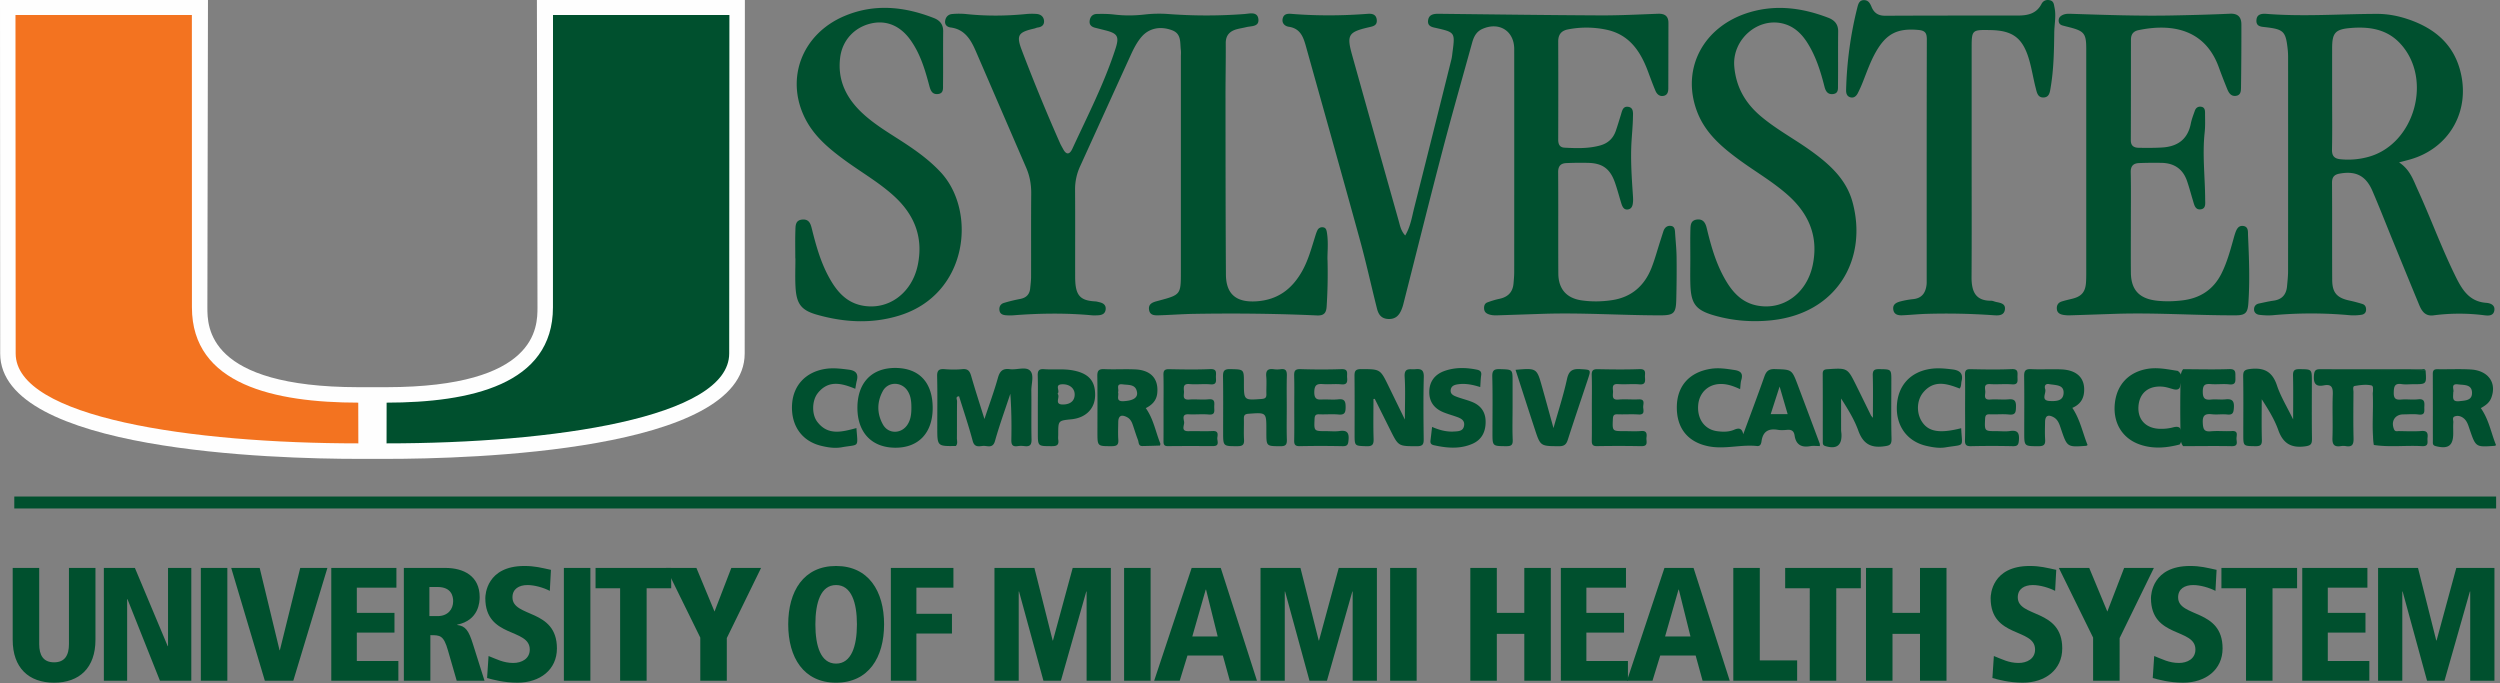
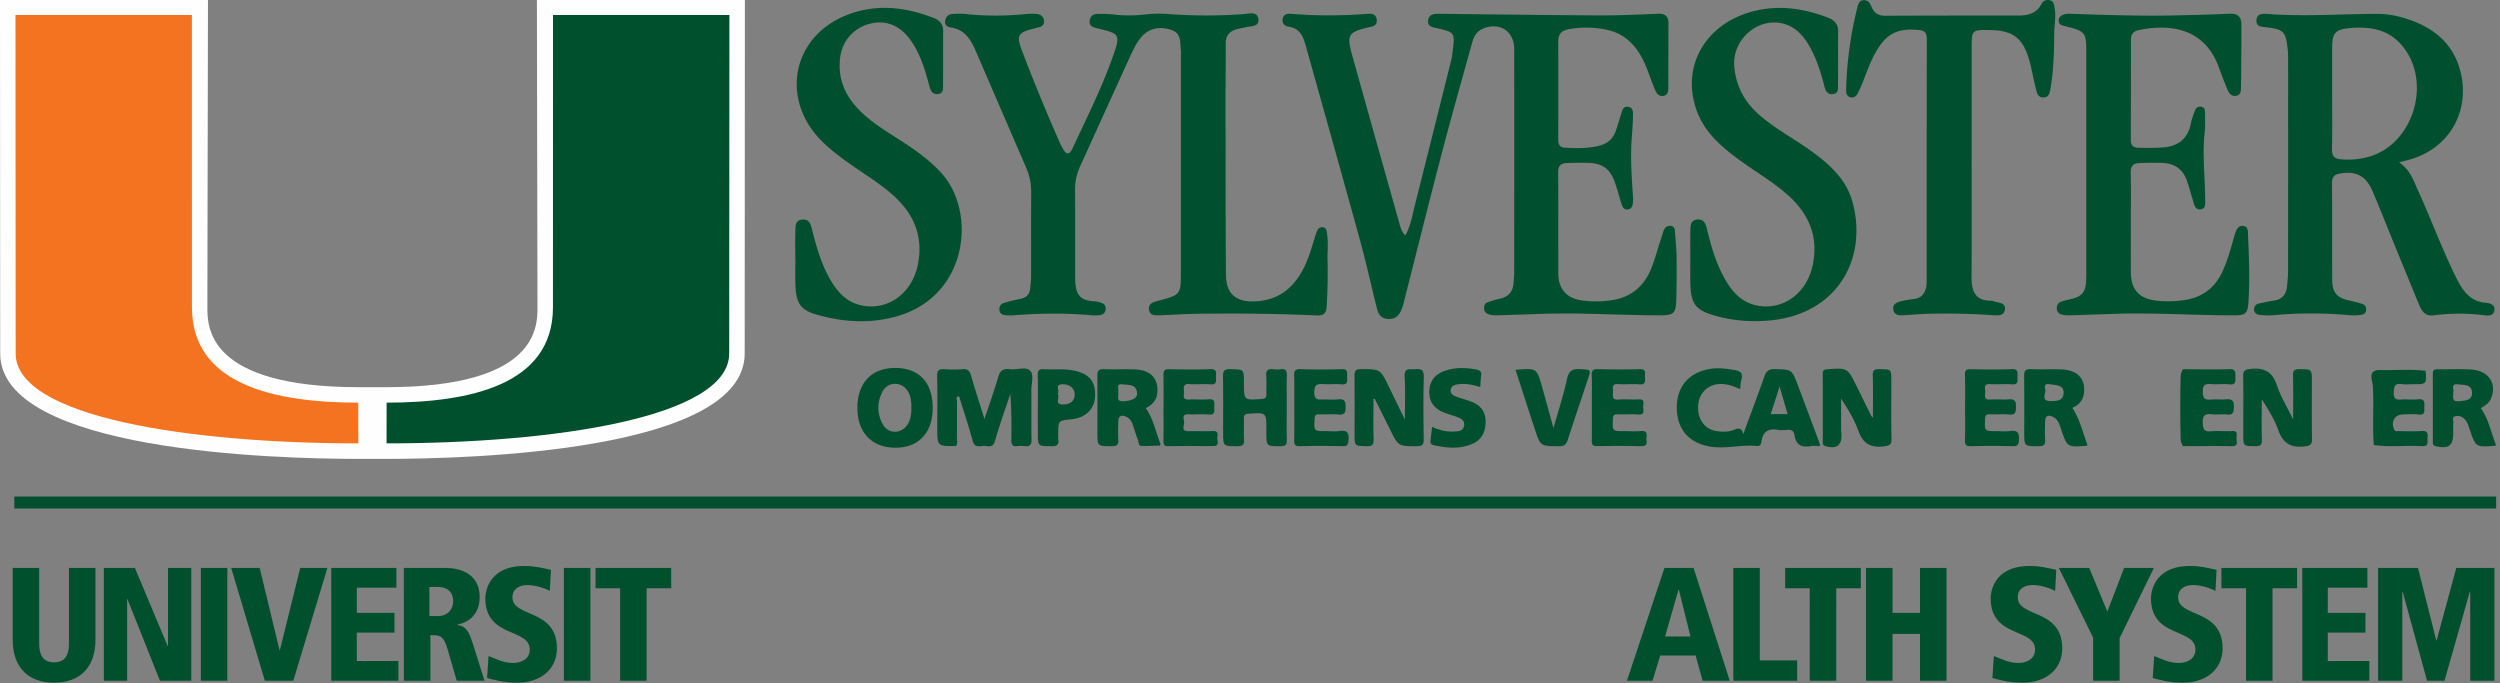
<svg xmlns="http://www.w3.org/2000/svg" width="278" height="76" viewBox="0 0 278 76">
  <rect x="0" y="0" width="278" height="76" fill="#808080" stroke="none" />
  <title>logo--sylvester</title>
  <g fill="none" fill-rule="evenodd">
    <path d="M1.412 63.153h2.947v8.466c0 1.258.468 2.031 1.654 2.031 1.187 0 1.655-.773 1.655-2.031v-8.466h2.947v7.998c0 3.11-1.78 4.764-4.602 4.764-2.821 0-4.601-1.654-4.601-4.764v-7.998zM11.548 63.153H15l3.65 8.7h.035v-8.7h2.588v12.545h-3.487l-3.613-9.077h-.035v9.077h-2.589zM22.332 75.698h2.948V63.152h-2.948v12.546zm3.379-12.545h3.165l2.21 9.149h.036l2.265-9.15h3.02l-3.793 12.546H29.45l-3.739-12.545zm11.127 0h7.243v2.193h-4.403v2.804h4.187v2.192h-4.187v3.164h4.62v2.192h-7.46V63.153zm10.91 5.357h.917c1.133 0 1.726-.756 1.726-1.655 0-.52-.162-1.582-1.743-1.582h-.9v3.237zm-2.84-5.357h4.602c2.067 0 3.829.916 3.829 3.235 0 .52-.073 2.589-2.5 3.074v.036c.918.108 1.277.61 1.745 2.103l1.294 4.097h-3.092l-.97-3.36c-.486-1.708-.881-1.708-1.96-1.708v5.068h-2.948V63.153zm16.231 2.552c-.7-.36-1.69-.647-2.48-.647-.953 0-1.673.431-1.673 1.366 0 2.283 4.944 1.222 4.944 5.68 0 2.372-1.888 3.81-4.386 3.81-1.528 0-2.84-.36-3.38-.52l.163-2.445c.88.342 1.653.772 2.75.772.934 0 1.833-.467 1.833-1.491 0-2.427-4.943-1.24-4.943-5.716 0-.377.144-3.577 4.35-3.577 1.15 0 1.869.197 2.948.43l-.126 2.338zm1.563 9.993h2.948V63.152h-2.948v12.546zm6.255-10.281h-2.732v-2.265h8.412v2.265h-2.732V75.7h-2.948V65.417z" fill="#00502E" fill-rule="nonzero" />
-     <path d="M77.872 70.9l-3.81-7.748h3.379l2.013 4.853 1.87-4.853h3.307l-3.81 7.801V75.7h-2.949v-4.8zm15.098 2.893c1.708 0 2.32-1.958 2.32-4.368 0-2.409-.612-4.367-2.32-4.367-1.707 0-2.3 1.958-2.3 4.367 0 2.41.593 4.368 2.3 4.368zm0-10.856c3.613 0 5.34 2.804 5.34 6.488 0 3.686-1.727 6.49-5.34 6.49-3.613 0-5.32-2.804-5.32-6.49 0-3.684 1.707-6.488 5.32-6.488zm6.093.216h6.957v2.193h-4.117v2.912h3.954v2.192h-3.954v5.248h-2.84V63.153zm21.767 2.624h-.036l-2.822 9.921h-1.941l-2.714-9.921h-.036v9.921h-2.696V63.153h4.44l2.03 8.07h.036l2.193-8.07h4.242v12.545h-2.696v-9.921zm4.169 9.921h2.949V63.152h-2.949v12.546zm9.113-10.136h-.036l-1.492 5.212h2.822l-1.294-5.212zm1.869 7.332h-3.936l-.862 2.804h-2.841l4.17-12.545h3.235l4.027 12.545h-3.02l-.773-2.804zm14.434-7.117h-.036l-2.822 9.921h-1.942l-2.714-9.921h-.035v9.921h-2.696V63.153h4.44l2.03 8.07h.036l2.193-8.07h4.242v12.545h-2.696v-9.921zm4.169 9.921h2.948V63.152h-2.948v12.546zm14.919-5.212h-3.056v5.212H163.5V63.153h2.947v4.997h3.056v-4.997h2.948v12.545h-2.948v-5.212zm4.062-7.333h7.243v2.193h-4.403v2.804h4.188v2.192h-4.188v3.164h4.62v2.192h-7.46V63.153z" fill="#00502E" fill-rule="nonzero" />
    <path d="M186.686 65.562h-.036l-1.493 5.212h2.824l-1.295-5.212zm1.87 7.332h-3.938l-.861 2.804h-2.841l4.17-12.545h3.236l4.026 12.545h-3.02l-.772-2.804zm4.187-9.741h2.947v10.281h4.153v2.264h-7.1V63.153zm8.501 2.264h-2.733v-2.265h8.413v2.265h-2.732V75.7h-2.948V65.417zm12.259 5.069h-3.057v5.212H207.5V63.153h2.947v4.997h3.057v-4.997h2.947v12.545h-2.947l-.001-5.212zm15.027-4.781c-.701-.36-1.69-.647-2.481-.647-.953 0-1.672.431-1.672 1.366 0 2.283 4.944 1.222 4.944 5.68 0 2.372-1.888 3.81-4.387 3.81-1.528 0-2.84-.36-3.379-.52l.162-2.445c.88.342 1.654.772 2.75.772.936 0 1.833-.467 1.833-1.491 0-2.427-4.942-1.24-4.942-5.716 0-.377.143-3.577 4.35-3.577 1.15 0 1.868.197 2.947.43l-.126 2.338h.001zm4.223 5.195l-3.81-7.748h3.378l2.014 4.853 1.869-4.853h3.308l-3.811 7.801V75.7h-2.948v-4.8zm13.607-5.195c-.701-.36-1.69-.647-2.481-.647-.953 0-1.672.431-1.672 1.366 0 2.283 4.944 1.222 4.944 5.68 0 2.372-1.888 3.81-4.387 3.81-1.528 0-2.84-.36-3.379-.52l.162-2.445c.88.342 1.654.772 2.75.772.936 0 1.834-.467 1.834-1.491 0-2.427-4.943-1.24-4.943-5.716 0-.377.143-3.577 4.35-3.577 1.15 0 1.868.197 2.947.43l-.126 2.338h.001zm3.397-.288h-2.734v-2.265h8.413v2.265h-2.732V75.7h-2.947V65.417zm6.254-2.264h7.244v2.193h-4.404v2.804h4.19v2.192h-4.19v3.164h4.62v2.192h-7.46V63.153zm18.676 2.624h-.036l-2.823 9.921h-1.94l-2.716-9.921h-.036v9.921h-2.694V63.153h4.439l2.031 8.07h.036l2.193-8.07h4.241v12.545h-2.695v-9.921zM1.589 56.54H277.57v-1.327H1.59l-.001 1.327z" fill="#00502E" fill-rule="nonzero" />
    <path d="M59.704 0l.064 34.177c0 2.19 0 8.852-16.778 8.879l-1.574.003-1.577-.003c-16.778-.027-16.778-6.69-16.778-8.88L23.126 0H0l.02 39.307c0 10.873 30.482 11.72 39.826 11.72h3.139c9.343 0 39.825-.847 39.825-11.72L82.83 0H59.704z" fill="#FEFEFE" fill-rule="nonzero" />
    <path d="M61.488 34.177l.006-32.51H81.11l-.023 37.64c0 7.135-19.583 9.996-38.102 9.996 0-.899.007-3.108.007-4.528 9.269-.014 18.496-1.973 18.496-10.598" fill="#00502E" fill-rule="nonzero" />
    <path d="M21.342 34.177l-.006-32.51H1.72l.022 37.64c0 7.135 19.586 9.996 38.105 9.996 0-.899-.01-3.108-.01-4.528-9.267-.014-18.495-1.973-18.495-10.598" fill="#F37320" fill-rule="nonzero" />
    <path d="M156.26 26.186c.6-1.01.748-2.086 1.01-3.115a4830.016 4830.016 0 0 0 4.126-16.467c.074-.3.097-.61.138-.917.272-2.046.227-2.102-1.742-2.552-.47-.107-1.072-.164-.99-.856.08-.67.613-.752 1.187-.746 5.979.068 11.957.15 17.937.179 2.138.01 4.279-.101 6.416-.181.761-.03 1.192.234 1.188 1.045-.007 2.42-.007 4.84-.015 7.261-.002.354-.082.712-.476.812-.47.119-.784-.155-.954-.557-.3-.712-.565-1.438-.835-2.162-.84-2.246-2.082-4.095-4.625-4.63a10.748 10.748 0 0 0-4.249-.035c-.748.143-1.106.567-1.103 1.352.015 3.634.011 7.267 0 10.9-.003.515.16.875.698.903 1.332.07 2.665.116 3.973-.248.877-.244 1.454-.795 1.743-1.648.199-.586.377-1.178.56-1.77.127-.416.209-.94.773-.88.642.067.573.666.566 1.103-.014.897-.1 1.793-.157 2.689-.127 2.018.014 4.03.149 6.041.014.217.03.436.018.652-.024.415-.09.866-.583.933-.455.062-.618-.335-.73-.702-.238-.768-.438-1.548-.705-2.304-.538-1.526-1.389-2.14-2.98-2.175a38.046 38.046 0 0 0-2.419.024c-.615.027-.917.319-.912 1.007.027 3.758-.004 7.516.019 11.273.01 1.72.912 2.739 2.575 2.984 1.14.167 2.29.147 3.425-.027 2.154-.333 3.585-1.605 4.367-3.6.371-.946.636-1.935.947-2.905.124-.38.242-.764.367-1.146.13-.398.406-.652.825-.602.44.05.457.437.478.786.058.897.157 1.793.166 2.691.019 1.583.005 3.167-.035 4.75-.036 1.489-.294 1.72-1.757 1.72-4.345 0-8.686-.309-13.032-.17-1.705.056-3.41.115-5.114.169-.341.01-.675-.003-1.005-.136-.3-.121-.444-.307-.462-.622-.018-.312.079-.574.37-.682.435-.16.88-.3 1.332-.395.934-.196 1.482-.729 1.57-1.692.038-.433.078-.867.078-1.3.004-8.26.007-16.521.001-24.782-.001-2.024-1.676-3.063-3.53-2.243-.713.316-.975.907-1.16 1.575-1.112 4.024-2.26 8.039-3.317 12.078-1.473 5.624-2.875 11.266-4.31 16.9a5.02 5.02 0 0 1-.198.62c-.274.688-.69 1.134-1.53 1.083-.787-.048-1.069-.559-1.225-1.183-.635-2.519-1.19-5.06-1.877-7.564-1.983-7.215-4.017-14.416-6.03-21.622-.284-1.014-.63-1.941-1.893-2.124-.427-.062-.811-.387-.671-.94.13-.51.567-.528.976-.494 2.819.23 5.638.21 8.456-.003.501-.039.962.048 1.023.67.064.65-.43.72-.898.828-2.273.527-2.468.852-1.838 3.105a7703.769 7703.769 0 0 0 5.167 18.392c.154.545.25 1.134.733 1.652zM147.623 28.99a58.28 58.28 0 0 1-.099 5.08c-.045.747-.314 1.04-1.082 1.006-4.56-.205-9.123-.251-13.687-.174-1.27.022-2.538.119-3.808.158-.492.015-1.076.055-1.173-.618-.103-.72.51-.855 1.007-.989 2.53-.678 2.533-.67 2.533-3.281V6.318c0-.249.026-.5-.004-.745-.103-.83.087-1.81-.97-2.207-1.33-.5-2.583-.222-3.4.73-.53.617-.89 1.342-1.224 2.074-1.874 4.106-3.736 8.218-5.608 12.325a6.076 6.076 0 0 0-.56 2.607c.023 3.23.003 6.46.01 9.69.004 1.998.482 2.63 2.227 2.723.153.007.304.052.455.086.435.098.766.31.709.815-.058.507-.444.625-.876.646-.218.01-.438.021-.653 0-2.912-.268-5.823-.227-8.736 0-.277.023-.56.018-.837-.006-.362-.032-.67-.153-.713-.586-.04-.4.153-.68.511-.788a17.36 17.36 0 0 1 1.797-.438c.67-.129 1.048-.498 1.114-1.175.043-.431.1-.864.1-1.296.01-3.075-.012-6.15.016-9.224.01-1.013-.157-1.969-.556-2.893-1.868-4.315-3.73-8.632-5.597-12.947-.557-1.286-1.228-2.45-2.814-2.655-.376-.048-.65-.284-.61-.687.043-.44.32-.766.77-.806a8.156 8.156 0 0 1 1.582.002c2.231.239 4.458.215 6.689-.004.37-.036.746-.035 1.116-.01.448.03.787.277.841.726.06.479-.24.73-.71.787-.12.015-.234.08-.355.108-1.826.417-2.042.748-1.385 2.463 1.32 3.468 2.732 6.9 4.234 10.293.1.225.23.438.346.656.37.691.733.587 1.025-.043 1.698-3.676 3.556-7.284 4.804-11.152.434-1.345.21-1.679-1.172-2.023-.36-.09-.719-.183-1.08-.271-.405-.098-.687-.31-.632-.77.054-.456.327-.758.788-.77.65-.015 1.308-.012 1.952.065 1.116.135 2.22.125 3.339 0a14.08 14.08 0 0 1 2.602-.063c2.853.215 5.7.22 8.553.003.562-.043 1.435-.303 1.531.573.095.866-.794.748-1.357.889-.331.082-.67.132-1 .217-.806.212-1.281.664-1.273 1.575.015 1.956-.029 3.912-.027 5.868.007 6.616.003 13.23.047 19.846.015 2.224 1.19 3.131 3.414 2.978 2.335-.16 3.915-1.344 5.035-3.311.667-1.17 1.02-2.451 1.416-3.719.092-.294.176-.595.31-.87a.58.58 0 0 1 .616-.329c.304.036.38.256.428.522.215 1.235.03 2.48.081 3.193zM236.951 24.919c0 1.801-.014 3.603.004 5.403.019 1.925.944 2.887 2.855 3.11.963.111 1.92.083 2.869-.03 1.942-.233 3.428-1.167 4.331-2.951.606-1.197.961-2.478 1.319-3.759.067-.238.129-.477.208-.711.152-.456.351-.938.93-.85.58.087.497.66.514 1.054.112 2.509.212 5.019.036 7.53-.075 1.086-.334 1.347-1.425 1.35-4.438.014-8.872-.31-13.311-.168-1.674.054-3.348.116-5.021.165a3.826 3.826 0 0 1-.833-.048c-.346-.066-.66-.211-.703-.632-.042-.427.133-.73.543-.858.383-.12.776-.208 1.165-.304 1.026-.25 1.464-.747 1.532-1.81.037-.587.026-1.18.026-1.769V5.414c0-1.669-.224-1.957-1.837-2.374-.27-.069-.54-.132-.808-.21-.266-.076-.42-.249-.42-.539-.002-.279.13-.457.373-.59.348-.194.72-.174 1.09-.162 3.723.118 7.445.254 11.171.18 2.139-.042 4.279-.096 6.416-.194.903-.042 1.266.394 1.267 1.204a428.07 428.07 0 0 1-.042 6.986c-.005.38-.007.862-.554.942-.538.077-.79-.302-.962-.715-.34-.83-.664-1.666-.971-2.509-1.521-4.134-5.127-4.873-8.924-4.078-.594.124-.828.497-.828 1.06-.004 3.727.001 7.454-.015 11.181-.003.63.354.829.871.838.868.016 1.739.02 2.606-.032 1.706-.1 2.854-.895 3.197-2.665.094-.482.281-.947.443-1.414.115-.33.36-.509.718-.451.348.057.419.342.419.632 0 .744.038 1.494-.042 2.232-.268 2.482.045 4.956.056 7.434.002.45.113 1.052-.53 1.113-.586.055-.687-.517-.822-.96-.226-.738-.418-1.487-.671-2.215-.463-1.328-1.438-1.974-2.827-1.997a42.335 42.335 0 0 0-2.512.024c-.61.027-.928.313-.915 1.007.04 1.925.014 3.85.014 5.777zM187.964 28.712c0-1.055-.021-2.11.009-3.164.014-.484.022-1.038.703-1.132.74-.103.983.407 1.119.977.448 1.869.968 3.716 1.892 5.412.82 1.508 1.87 2.804 3.672 3.165 2.914.583 5.55-1.341 6.212-4.479.67-3.174-.417-5.72-2.773-7.81-1.675-1.488-3.624-2.603-5.421-3.923-1.946-1.43-3.753-2.98-4.646-5.31-1.84-4.794.684-9.564 5.853-11.089 2.977-.877 5.877-.475 8.72.616.689.265 1.111.716 1.1 1.531-.026 1.987.003 3.974-.02 5.96-.005.4.073.932-.57.995-.602.059-.813-.357-.934-.833-.42-1.654-.923-3.275-1.822-4.744-.63-1.034-1.445-1.873-2.64-2.222-2.884-.842-5.829 1.712-5.565 4.746.198 2.27 1.217 4.047 2.926 5.497 1.709 1.452 3.688 2.505 5.502 3.8 2.1 1.5 4.023 3.185 4.725 5.784 1.692 6.255-1.661 12.369-9.05 13.13-2.14.22-4.274.054-6.355-.548-2.01-.583-2.555-1.273-2.629-3.382-.035-.99-.006-1.985-.008-2.977zM88.437 28.73c0-1.023-.025-2.048.01-3.07.019-.537-.029-1.183.783-1.246.757-.06.918.499 1.055 1.053.455 1.834.964 3.65 1.872 5.321.82 1.51 1.865 2.808 3.662 3.178 2.91.6 5.568-1.327 6.229-4.455.67-3.172-.402-5.724-2.756-7.82-1.673-1.491-3.623-2.601-5.42-3.924-1.712-1.259-3.322-2.607-4.313-4.539-2.282-4.45-.39-9.453 4.354-11.45 3.334-1.404 6.652-1.053 9.934.23.665.26 1.042.71 1.034 1.478-.022 1.986.007 3.973-.017 5.96-.004.401.073.94-.556 1.01-.652.074-.831-.397-.966-.905-.478-1.798-1.005-3.58-2.108-5.116-1.15-1.602-2.71-2.23-4.43-1.813-1.82.44-3.134 1.869-3.376 3.757-.333 2.595.735 4.64 2.61 6.334 1.2 1.085 2.576 1.929 3.933 2.798 1.673 1.073 3.302 2.199 4.663 3.674 3.976 4.312 3.056 13.539-4.64 15.907-3.06.942-6.128.763-9.162-.099-1.758-.5-2.271-1.22-2.372-3.1-.056-1.051-.01-2.108-.01-3.163h-.013zM219.246 17.753c0 4.349.018 8.696-.01 13.044-.01 1.715.503 2.658 2.196 2.647.18 0 .357.098.54.136.494.103 1.075.184.97.862-.097.638-.678.654-1.183.618a75.063 75.063 0 0 0-7.535-.159c-.898.027-1.794.121-2.692.16-.455.018-.907-.071-.996-.62-.1-.609.352-.813.824-.931.45-.117.906-.199 1.368-.246.982-.092 1.395-.693 1.504-1.59.022-.185.016-.373.016-.56 0-8.912-.006-17.826.015-26.74.001-.709-.2-.974-.925-1.043-2.328-.217-3.579.4-4.743 2.445-.6 1.054-.994 2.194-1.439 3.315-.17.43-.357.855-.567 1.266-.165.322-.43.57-.822.465-.388-.105-.49-.437-.48-.808A41.839 41.839 0 0 1 206.538.83c.097-.38.212-.821.743-.816.486.005.677.37.836.755.277.675.753.985 1.513.982 4.907-.024 9.814-.023 14.72-.022 1.109.001 2.096-.185 2.669-1.296.185-.361.542-.504.953-.398.421.108.422.485.492.815.196.928-.02 1.855-.031 2.782-.027 2.045-.058 4.093-.405 6.117-.081.473-.127 1.068-.786 1.092-.66.023-.748-.581-.867-1.039-.289-1.106-.452-2.248-.79-3.336-.708-2.286-1.826-3.073-4.226-3.12-2.113-.041-2.113-.041-2.113 2.11v12.298-.001zM106.29 49.593c-2.065.033-2.065.033-2.065-2.055 0-1.894.031-3.789-.016-5.682-.017-.677.207-.855.84-.804.648.053 1.31.064 1.955-.002.637-.066.84.23.997.778.432 1.509.92 3.001 1.47 4.767.555-1.673 1.085-3.102 1.494-4.566.21-.754.533-1.085 1.332-.976.76.104 1.756-.318 2.242.16.488.48.136 1.472.147 2.239.025 1.8-.02 3.602.022 5.402.016.634-.198.832-.791.754a2.653 2.653 0 0 0-.744 0c-.597.095-.724-.165-.712-.722.035-1.69.012-3.383-.112-5.097-.576 1.745-1.208 3.474-1.703 5.241-.247.89-.855.517-1.332.556-.448.038-.95.2-1.15-.553-.444-1.67-1.002-3.312-1.514-4.965-.446.02-.222.362-.225.542-.02 1.365-.002 2.732-.018 4.097-.004.295.127.62-.118.886h.001zM208.267 46.465c0-1.672.03-3.19-.015-4.706-.017-.594.176-.718.734-.71 1.332.022 1.332-.009 1.332 1.306 0 2.14-.036 4.28.02 6.418.019.73-.242.78-.88.863-1.488.195-2.306-.347-2.816-1.757-.447-1.238-1.155-2.383-1.912-3.567 0 1.174-.002 2.347.002 3.521 0 .155.035.309.04.463.051 1.246-.565 1.681-1.794 1.307-.297-.09-.282-.28-.283-.492-.002-2.512.006-5.024-.009-7.536-.002-.423.176-.496.553-.52 2.2-.144 2.202-.155 3.18 1.817.55 1.107 1.09 2.219 1.637 3.327.022.047.066.084.211.266zM254.997 46.641c0-1.776.025-3.322-.013-4.868-.014-.579.162-.731.733-.724 1.362.018 1.362-.014 1.362 1.387 0 2.11-.02 4.22.013 6.33.01.61-.12.787-.788.872-1.555.2-2.437-.344-2.966-1.833-.426-1.198-1.12-2.301-1.833-3.41 0 1.504-.03 3.009.015 4.512.019.594-.175.72-.734.71-1.33-.022-1.332.009-1.332-1.307 0-2.14.024-4.282-.013-6.422-.01-.617.123-.783.787-.859 1.529-.174 2.453.286 2.965 1.82.414 1.245 1.123 2.39 1.804 3.792zM152.729 44.369c0 1.474-.033 2.949.016 4.421.02.638-.131.855-.804.83-1.308-.047-1.31-.004-1.31-1.344 0-2.14.014-4.28-.01-6.42-.007-.555.068-.815.739-.812 2.118.011 2.117-.022 3.05 1.897l1.812 3.715c0-1.77.07-3.268-.024-4.756-.068-1.075.602-.79 1.174-.844.679-.065.974.085.953.88-.06 2.292-.038 4.588-.01 6.882.008.577-.104.804-.75.802-2.051-.006-2.052.025-2.956-1.786-.58-1.16-1.158-2.321-1.737-3.482l-.143.017zM143.087 45.337c0 1.18-.025 2.361.012 3.54.017.553-.12.747-.715.743-1.565-.012-1.565.021-1.565-1.56v-.28c0-1.933 0-1.917-1.989-1.769-.42.032-.52.178-.511.559.02.776-.03 1.554.018 2.328.035.595-.202.718-.75.718-1.575-.001-1.575.023-1.575-1.558 0-2.05.019-4.099-.013-6.148-.01-.607.091-.882.795-.864 1.53.036 1.53-.006 1.53 1.514-.001 1.97-.002 1.954 1.98 1.804.412-.03.533-.167.52-.554-.02-.652.042-1.308-.018-1.955-.065-.685.215-.882.842-.796.244.032.5.035.744-.001.608-.092.722.199.706.74-.034 1.179-.01 2.36-.01 3.54l-.001-.001zM177.012 45.287c0-1.178.027-2.356-.012-3.534-.017-.518.11-.712.658-.7 1.55.031 3.102.052 4.65-.005.822-.032.582.493.613.908.034.457.061.847-.634.784-.768-.07-1.552.031-2.322-.028-.834-.066-.574.507-.597.91-.023.421-.125.879.608.811.738-.067 1.487.016 2.23-.022.801-.042.491.536.517.893.027.358.19.835-.52.787-.772-.053-1.551.008-2.325-.02-.408-.015-.509.125-.527.525-.058 1.347-.078 1.346 1.28 1.346.62 0 1.245.043 1.86-.012.624-.055.654.291.597.731-.05.396.26.973-.579.953-1.643-.03-3.286-.032-4.929-.003-.462.006-.58-.18-.574-.603.019-1.24.007-2.48.006-3.72v-.001zM129.385 45.311c0-1.21.02-2.421-.01-3.63-.011-.49.149-.636.636-.627 1.52.028 3.042.059 4.56-.01.808-.036.632.45.639.887.007.42.125.875-.609.808-.77-.069-1.555.04-2.325-.03-.718-.066-.654.364-.618.798.033.397-.256.988.587.923.71-.055 1.432.045 2.139-.026.809-.082.632.444.64.882.006.42.124.877-.61.808-.739-.07-1.49.018-2.232-.024-.806-.046-.535.543-.505.884.03.357-.402 1.016.489.994.899-.024 1.8.027 2.699-.017.625-.03.557.37.503.722-.053.35.322.95-.467.95-1.677-.002-3.353-.013-5.028.008-.453.005-.495-.222-.492-.576.011-1.241.004-2.483.004-3.724zM242.766 41.054c1.707.003 3.416.052 5.121-.01.758-.028.686.377.69.858.005.485.07.925-.686.839-.675-.077-1.368.027-2.046-.03-.66-.054-.894.099-.896.834-.002.763.244.955.94.885.522-.054 1.06.034 1.581-.022.712-.076.986.137.94.9-.035.561-.099.856-.754.783-.552-.06-1.122.038-1.673-.024-.782-.089-1.082.114-1.032.978.038.694.153.985.91.914.77-.074 1.553.022 2.325-.028.723-.047.526.449.512.798-.015.365.263.901-.531.886-1.8-.036-3.6-.006-5.4-.003-.227-.28-.273-.608-.281-.954a134.63 134.63 0 0 1 0-6.65c.008-.346.055-.674.28-.954zM218.518 45.31c0-1.21.02-2.42-.011-3.63-.012-.485.126-.638.623-.627 1.52.031 3.042.06 4.56-.008.8-.037.646.438.655.886.008.428.102.866-.616.808-.801-.064-1.615.026-2.418-.026-.781-.052-.545.486-.546.859-.002.376-.228.916.549.857.679-.051 1.368.036 2.045-.023.672-.059.835.194.819.83-.014.575-.036.935-.773.858-.706-.072-1.426.007-2.138-.024-.415-.017-.508.13-.525.528-.056 1.345-.074 1.345 1.282 1.345.495 0 1.001.06 1.487-.014.847-.128 1.054.21.994 1.006-.04.506-.134.693-.675.68-1.55-.035-3.102-.034-4.653 0-.531.011-.687-.151-.671-.675.036-1.21.012-2.42.012-3.63zM143.922 45.344c0-1.18.022-2.36-.011-3.54-.015-.533.082-.774.7-.756 1.52.048 3.044.054 4.563 0 .81-.027.589.493.624.915.04.478.028.846-.651.776-.646-.067-1.305.02-1.955-.024-.664-.045-1.03-.007-1.044.879-.014.976.518.832 1.093.826.528-.006 1.061.045 1.582-.013.69-.078.81.225.81.841 0 .603-.082.912-.789.846-.707-.067-1.427.007-2.14-.023-.413-.017-.508.13-.526.528-.059 1.344-.078 1.344 1.287 1.344.497 0 1.002.056 1.489-.013.827-.119 1.077.18 1.003.998-.044.494-.114.7-.668.687a113.92 113.92 0 0 0-4.75-.001c-.497.008-.638-.158-.627-.637.027-1.21.01-2.422.01-3.633zM168.527 41.123c2.357-.2 2.362-.2 2.95 1.891.41 1.454.806 2.912 1.27 4.589.549-1.95 1.116-3.677 1.501-5.444.203-.93.6-1.168 1.482-1.113 1.204.075 1.21.02.817 1.2-.74 2.224-1.496 4.443-2.214 6.674-.167.517-.413.703-.975.699-2.054-.015-2.062.012-2.69-1.904-.712-2.164-1.408-4.333-2.14-6.592h-.001zM269.728 41.234c.105 1.49.105 1.49-1.353 1.49-.435 0-.876.054-1.301-.01-.79-.122-.871.26-.889.926-.016.686.219.845.844.79.616-.054 1.247.046 1.859-.026.731-.087.725.323.699.828-.022.444.151.968-.653.861-.549-.073-1.115-.014-1.675-.014-.942 0-1.415.77-1.042 1.662.125.296.354.193.545.196.838.012 1.68.052 2.512-.01.647-.048.725.26.667.765-.048.414.208.97-.614.92-1.782-.104-3.574.14-5.354-.13-.16-1.79-.028-3.586-.072-5.379-.014-.584.002-1.16-.138-1.747-.208-.875.096-1.226.966-1.208 1.665.037 3.336-.117 4.999.086zM159.248 47.473c.83.36 1.603.561 2.42.514.49-.03 1.056-.017 1.142-.684.077-.59-.383-.79-.834-.952-.494-.177-1.003-.312-1.485-.513-1.067-.447-1.575-1.22-1.555-2.296.02-1.102.604-1.907 1.704-2.295 1.172-.414 2.368-.382 3.57-.145.334.065.561.203.499.618-.063.424-.071.855-.106 1.323-.805-.257-1.59-.42-2.403-.319-.412.051-.832.157-.885.656-.048.468.35.624.695.752.549.205 1.125.34 1.668.557.987.394 1.522 1.12 1.524 2.213.002 1.125-.434 2.004-1.487 2.458-1.399.6-2.841.467-4.284.144-.308-.07-.397-.24-.361-.528.062-.484.115-.97.178-1.503zM115.407 45.24c0-1.149.025-2.297-.011-3.444-.017-.545.101-.79.708-.743 1.08.081 2.167-.07 3.247.142 1.73.338 2.475 1.184 2.424 2.833-.044 1.447-1.052 2.44-2.638 2.597-1.462.146-1.462.146-1.461 1.632 0 .217-.028.438.005.65.092.608-.2.71-.742.708-1.532-.004-1.532.02-1.532-1.49V45.24zm2.19-1.46c.362.355-.46 1.223.638 1.2.81-.017 1.282-.429 1.27-1.135-.01-.68-.592-1.15-1.412-1.112-.883.042-.159.747-.496 1.047zM275.868 45.384c.908 1.288 1.14 2.772 1.694 4.118-.09.047-.114.07-.139.072-2.12.16-2.115.159-2.793-1.812-.17-.492-.297-1.016-.78-1.33-.278-.183-.59-.237-.885-.126-.31.117-.14.435-.156.658-.03.401-.009.806-.009 1.209 0 1.4-.552 1.79-1.954 1.436-.364-.092-.312-.325-.312-.56-.004-2.48.004-4.962-.008-7.443-.002-.386.1-.557.52-.549 1.24.024 2.485-.046 3.72.031 1.948.123 2.895 1.502 2.262 3.154-.216.567-.671.865-1.16 1.142zm-3.066-1.768c.003.525-.195 1.091.67.995.673-.075 1.433-.067 1.417-.941-.019-.952-.888-.841-1.542-.927-.907-.119-.407.599-.545.873zM230.444 45.355c.882 1.324 1.148 2.793 1.697 4.137-.104.058-.128.082-.152.084-2.113.155-2.114.156-2.79-1.824-.18-.528-.319-1.084-.867-1.372-.6-.315-.911-.133-.921.538-.01.652-.034 1.306.008 1.955.036.562-.136.746-.724.745-1.6-.002-1.6.028-1.6-1.535.001-2.08.02-4.162-.011-6.242-.009-.594.135-.823.772-.792 1.115.054 2.237-.019 3.353.026 1.8.073 2.7 1.022 2.532 2.597-.087.817-.545 1.36-1.297 1.683zm-2.553-2.633c-.289-.081-.627.049-.464.556.143.446-.55 1.272.517 1.314.682.029 1.498.02 1.528-.9.031-.895-.789-.847-1.581-.97zM127.41 45.384c.855 1.189 1.087 2.616 1.612 3.919.028.069-.019.244-.037.244a90.01 90.01 0 0 1-1.947.053c-.47.01-.394-.414-.493-.667-.226-.573-.395-1.169-.602-1.75-.114-.324-.284-.615-.608-.788-.639-.34-.977-.16-.987.546-.008.65-.037 1.305.009 1.952.042.588-.188.723-.743.723-1.58 0-1.58.025-1.58-1.547 0-2.077.019-4.155-.012-6.231-.01-.595.138-.819.773-.79 1.143.054 2.295-.022 3.439.03 1.754.078 2.615 1.047 2.451 2.656-.086.834-.612 1.315-1.275 1.65zm-3.083-1.772c.141.376-.33 1.054.617 1 1.002-.056 1.58-.348 1.497-.97-.128-.95-.945-.81-1.584-.9-.833-.117-.386.553-.53.87zM193.5 43.274c-.787-.363-1.507-.615-2.309-.57-1.317.075-2.271 1.034-2.358 2.405-.095 1.506.73 2.644 2.089 2.835.648.09 1.31.104 1.925-.161.545-.235.868-.15 1.002.502.784-2.127 1.586-4.249 2.34-6.387.211-.6.47-.876 1.174-.855 1.882.056 1.886.013 2.549 1.773.817 2.17 1.63 4.34 2.44 6.51.022.055.01.12.02.276-.364 0-.732-.052-1.077.01-.993.18-1.589-.177-1.737-1.191-.075-.505-.354-.668-.838-.622-.34.032-.691.053-1.024-.003-1.024-.172-1.65.16-1.811 1.247-.035.237-.1.599-.498.556-1.79-.195-3.574.382-5.367.034-2.344-.452-3.617-2.043-3.556-4.485.057-2.278 1.437-3.766 3.749-4.133.914-.146 1.781-.004 2.671.132.72.11.957.417.746 1.116-.086.292-.081.612-.13 1.01v.001zm4.393-.29l-.99 3.065h1.883l-.893-3.065zM266.777 18.058c1.224.81 1.578 1.96 2.064 3.022 1.48 3.23 2.687 6.58 4.271 9.765.715 1.437 1.523 2.699 3.356 2.83.418.03 1.005.213.902.849-.102.623-.665.59-1.118.533a22.135 22.135 0 0 0-5.656.011c-.899.116-1.29-.457-1.576-1.147-.995-2.4-1.976-4.804-2.96-7.207-.749-1.83-1.466-3.674-2.25-5.49-.733-1.697-1.859-2.248-3.668-1.913-.577.106-.825.39-.822 1.012.025 3.601 0 7.202.02 10.804.007 1.424.528 1.997 1.924 2.297.482.104.961.23 1.433.378.299.093.42.331.41.65-.01.353-.243.515-.525.553-.429.064-.864.08-1.296.047a47.035 47.035 0 0 0-8.546 0c-.49.043-.994.015-1.484-.04-.318-.035-.603-.233-.607-.598-.003-.34.186-.588.54-.662.544-.113 1.087-.243 1.636-.32.95-.132 1.414-.691 1.495-1.609.05-.554.114-1.111.114-1.666.007-7.917.005-15.833.003-23.748 0-.31-.011-.622-.045-.928-.215-1.988-.442-2.217-2.422-2.453-.493-.06-1.082-.044-1.056-.755.027-.748.642-.768 1.167-.727 4.092.32 8.182.004 12.273-.002 1.153 0 2.285.216 3.375.579 3.117 1.039 5.328 2.958 5.984 6.336.82 4.229-1.532 8.069-5.682 9.265-.347.1-.698.187-1.254.334zm-7.444-7.294c0 1.956.026 3.913-.015 5.867-.015.718.264 1.008.944 1.078a8.445 8.445 0 0 0 3.042-.248c5.22-1.375 7.288-8.754 3.54-12.686-1.498-1.572-3.462-1.833-5.498-1.657-1.686.145-2.011.56-2.013 2.243-.002 1.801 0 3.602 0 5.403zM103.715 45.388c-.007 2.755-1.578 4.413-4.17 4.398-2.598-.015-4.183-1.674-4.2-4.395-.017-2.794 1.56-4.475 4.196-4.475 2.673 0 4.18 1.615 4.174 4.472zm-2.368-.052c0-.872-.114-1.387-.42-1.868-.659-1.039-2.167-1.062-2.756.016-.666 1.216-.665 2.511.012 3.721.61 1.092 2.07 1.058 2.742-.003.363-.572.422-1.213.422-1.866z" fill="#00502F" />
-     <path d="M95.234 47.6c.162 2.25.358 1.78-1.65 2.14-.77.137-1.552.012-2.304-.174-2.142-.532-3.344-2.278-3.202-4.597.13-2.126 1.522-3.589 3.65-3.939.912-.15 1.784-.036 2.676.08.777.101 1.072.467.871 1.232-.07.268-.105.545-.168.891-1.491-.61-2.984-1.024-4.178.493-.641.816-.678 2.334-.064 3.157 1.182 1.585 2.76 1.152 4.37.717m147.133 1.831c-1.488.385-2.977.514-4.46-.015-1.918-.684-2.952-2.402-2.74-4.527.21-2.095 1.517-3.473 3.52-3.852 1.194-.227 2.327.032 3.48.205.678.498.401 1.16.25 1.759-.09.363-.451.362-.778.27-.386-.109-.766-.24-1.171-.274-1.574-.131-2.601.732-2.676 2.257-.07 1.452.87 2.4 2.413 2.432.497.01.986-.04 1.469-.17.575-.153.921.018.877.667-.029.42.14.872-.184 1.248m-24.283-1.815c.093 2.21.488 1.76-1.738 2.13-.714.118-1.428-.004-2.123-.162-2.13-.483-3.394-2.203-3.292-4.44.104-2.26 1.485-3.768 3.675-4.115.848-.136 1.664-.052 2.495.048.8.095 1.241.435 1.023 1.315-.065.265-.006.562-.215.812-1.424-.553-2.862-.994-4.052.441-.73.881-.762 2.269-.15 3.229.725 1.136 1.97 1.355 4.377.742m51.643-6.382c-1.636 0-3.275.026-4.91-.013-.657-.017-.844.21-.838.85.024 2.47 0 4.941-.007 7.412-.257-1.88-.035-3.768-.121-5.65-.016-.339.207-.898-.177-.98-.586-.124-1.237-.039-1.84.068-.245.044-.129.44-.13.677-.009 1.707-.032 3.416.01 5.122.017.661-.117 1.017-.854.888a1.744 1.744 0 0 0-.558 0c-.721.112-.963-.152-.935-.905.06-1.612-.026-3.23.038-4.842.031-.795-.149-1.174-.998-1.006-.941.186-1.16-.265-1.094-1.129.041-.53.189-.675.708-.672 3.751.018 7.503.008 11.254.014.158.001.382-.107.452.166M168.198 45.378c0 1.178-.035 2.356.016 3.532.025.601-.186.711-.737.707-1.515-.015-1.515.012-1.515-1.492 0-2.077.036-4.154-.02-6.23-.02-.724.208-.87.881-.847 1.374.048 1.376.01 1.376 1.355v2.975" fill="#00502F" fill-rule="nonzero" />
  </g>
</svg>